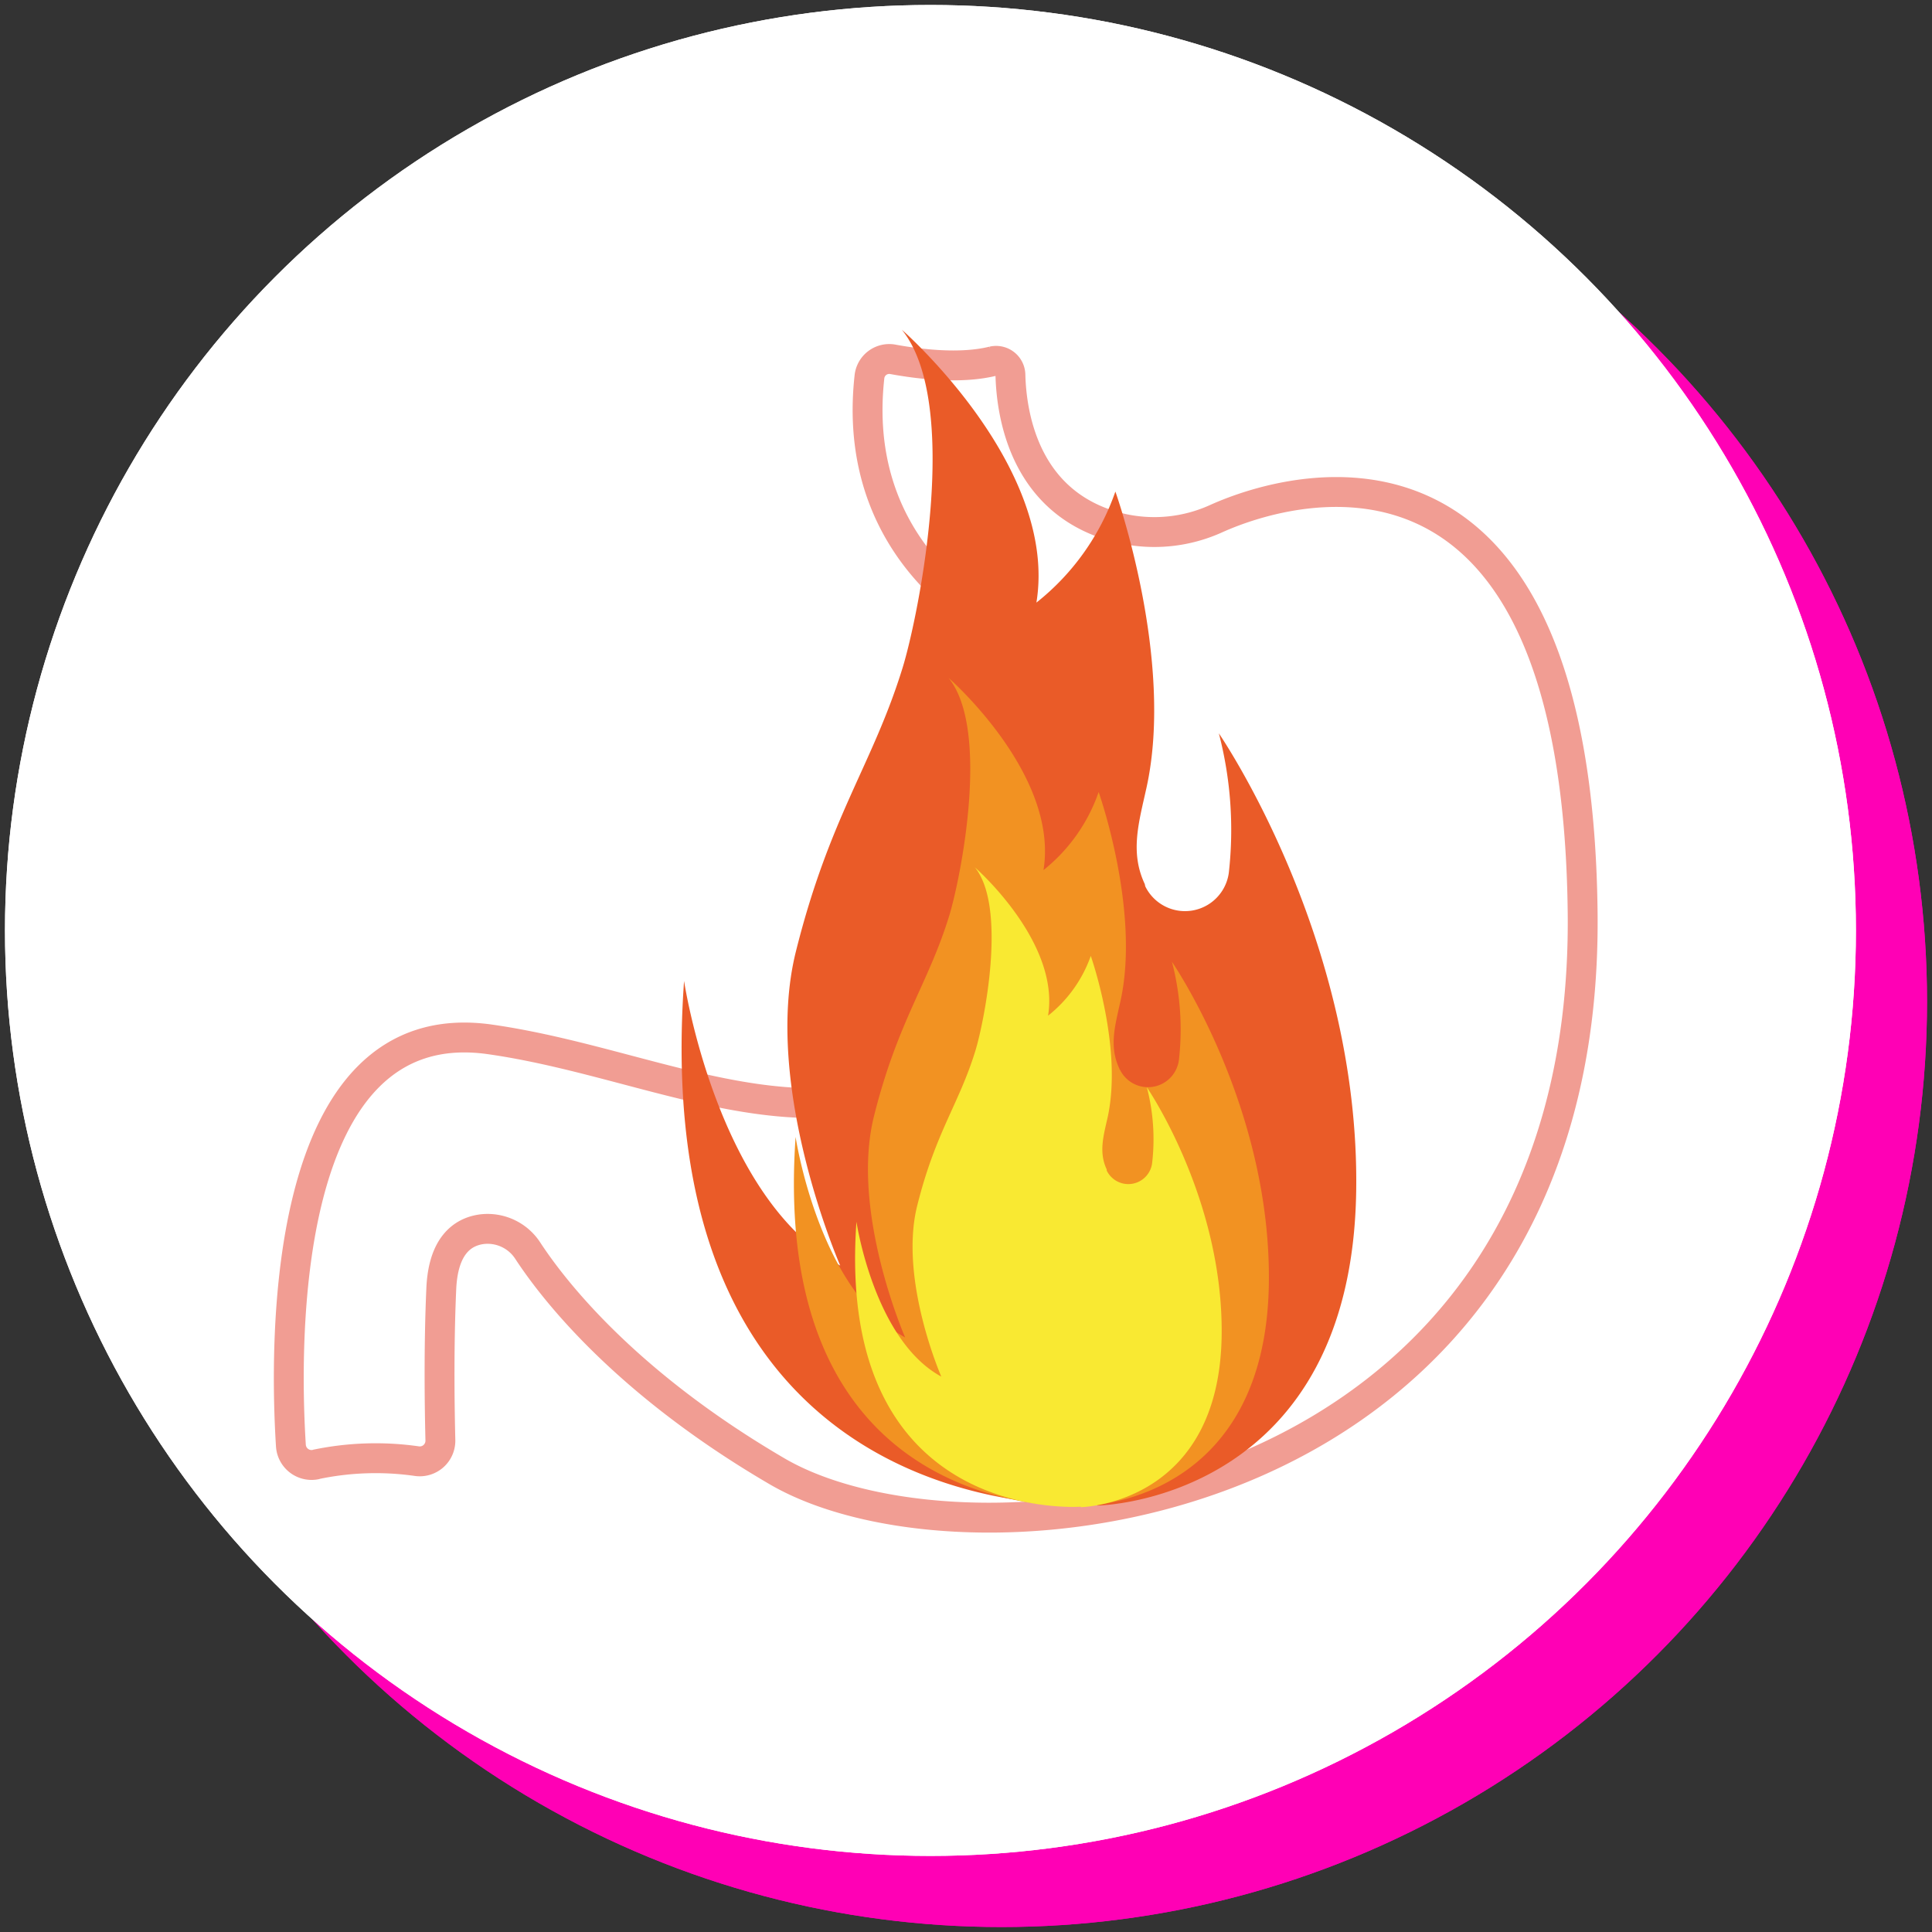
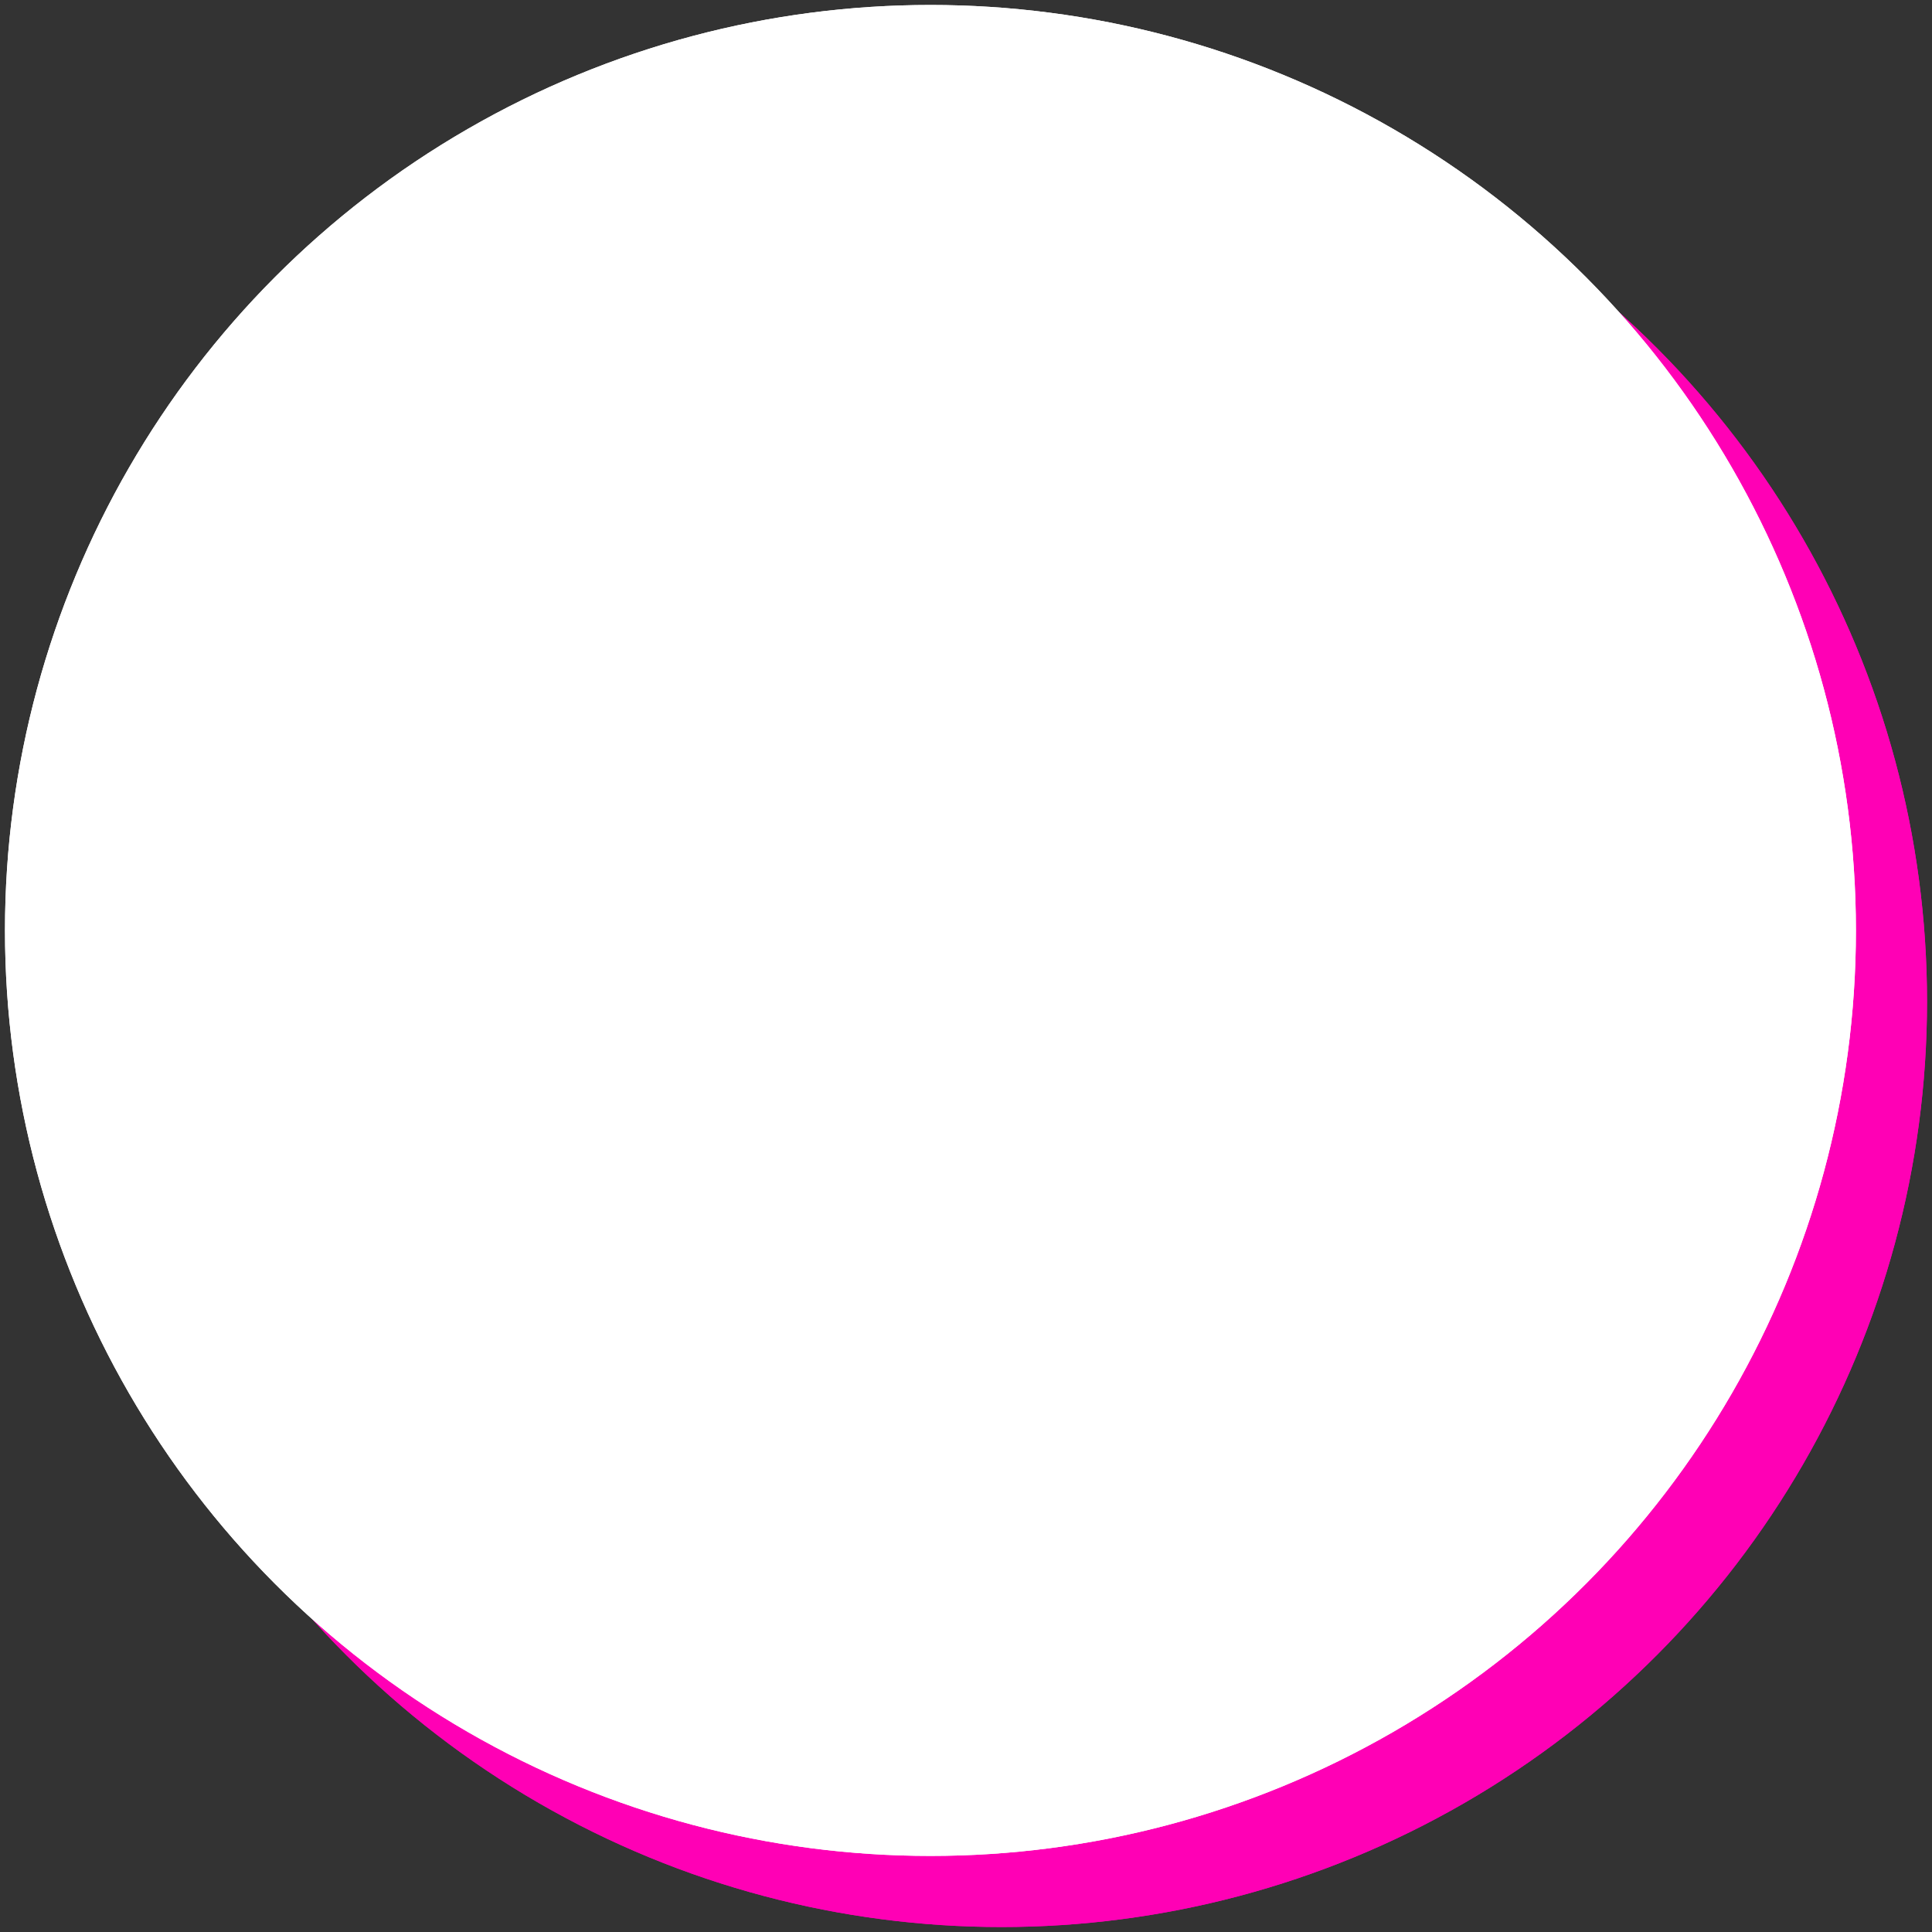
<svg xmlns="http://www.w3.org/2000/svg" viewBox="0 0 194 194">
  <rect x="0" y="0" width="194" height="194" fill="#333333" stroke="none" />
  <defs>
    <style>.cls-1{fill:#fff;}.cls-2{fill:#ff00b5;}.cls-3{mask:url(#mask);}.cls-4{fill:none;stroke:#f19d93;stroke-width:3px;}.cls-5{fill:#ea5b28;}.cls-5,.cls-6,.cls-7{fill-rule:evenodd;}.cls-6{fill:#f29222;}.cls-7{fill:#f9e932;}</style>
    <mask id="mask" x="-3.5" y="-4" width="194" height="194" maskUnits="userSpaceOnUse">
      <g id="mask-2">
-         <circle id="path-1" class="cls-1" cx="93.5" cy="93" r="97" />
-       </g>
+         </g>
    </mask>
  </defs>
  <title>disturbi</title>
  <g id="Livello_3" data-name="Livello 3">
    <g id="Oval">
      <circle class="cls-2" cx="100.57" cy="100.57" r="92.93" />
      <circle class="cls-2" cx="100.57" cy="100.57" r="92.93" />
    </g>
    <g id="Oval-Copy-17">
      <circle class="cls-1" cx="93.43" cy="93.43" r="92.93" />
      <circle class="cls-1" cx="93.43" cy="93.43" r="92.93" />
    </g>
  </g>
  <g id="acetone">
    <g class="cls-3">
      <path id="Fill-23" class="cls-4" d="M31.76,147.05a2.08,2.08,0,0,1-2.55-1.89c-.62-9.82-1.27-43.82,20-40.79,18.27,2.6,35.25,13.55,51.31-1a14.21,14.21,0,0,0,3-3.88c2.58-4.9,7.14-17.07-.36-32.31A12.71,12.71,0,0,0,98.64,62C94.23,59.21,85.77,51.9,87.3,37.89a2,2,0,0,1,2.4-1.8c2.47.45,6.67,1,10,.18a1.44,1.44,0,0,1,1.76,1.36c.1,4.08,1.45,13.22,11.25,15.45a15,15,0,0,0,9.41-1c8.48-3.81,36.25-10.9,36.8,39.57.66,60.68-61.05,67.67-80.89,56.09-15.41-9-22.54-18.36-25-22.1a4.81,4.81,0,0,0-4.72-2.2c-1.88.28-3.82,1.65-4,6-.26,5.85-.17,11.86-.09,15.16a2.07,2.07,0,0,1-2.36,2.12,29.2,29.2,0,0,0-10.15.33" />
      <path id="Fill-247" class="cls-5" d="M110.18,151.09S64.7,154.61,68.69,98.5c0,0,3.26,21.85,15.68,28.58,0,0-7.85-17.92-4.45-31.54S87.64,76.78,90.65,67c1.59-5.2,5.91-26.47-.09-33.89,0,0,15.74,13.74,13.51,27.4A24.49,24.49,0,0,0,112,49.36s6,16.84,3.11,29.8c-.76,3.44-1.66,6.42-.16,9.61L115,89a4.44,4.44,0,0,0,8.39-1.36,38.42,38.42,0,0,0-1-14s14.19,20.6,13.79,46c-.47,30.05-24.17,31.5-26,31.54" />
      <path id="Fill-248" class="cls-6" d="M109.12,151.22s-32,2.48-29.23-37.06c0,0,2.3,15.4,11,20.14,0,0-5.53-12.63-3.13-22.22s5.43-13.22,7.56-20.14c1.12-3.66,4.16-18.64-.07-23.87,0,0,11.1,9.68,9.53,19.3a17.2,17.2,0,0,0,5.54-7.84s4.21,11.88,2.19,21c-.53,2.42-1.17,4.52-.11,6.77,0,0,0,.08.07.13a3.13,3.13,0,0,0,5.91-1,26.8,26.8,0,0,0-.7-9.85s10,14.51,9.73,32.37c-.34,21.18-17,22.2-18.34,22.23" />
-       <path id="Fill-249" class="cls-7" d="M108.55,151.29S83.82,153.2,86,122.68c0,0,1.77,11.89,8.52,15.55,0,0-4.27-9.75-2.42-17.16s4.2-10.21,5.84-15.55c.87-2.83,3.22-14.39-.05-18.43,0,0,8.57,7.47,7.35,14.9a13.31,13.31,0,0,0,4.29-6s3.24,9.17,1.69,16.22c-.42,1.87-.9,3.49-.09,5.22l0,.11a2.41,2.41,0,0,0,4.56-.75,20.61,20.61,0,0,0-.53-7.61s7.72,11.21,7.51,25c-.26,16.35-13.16,17.14-14.16,17.16" />
+       <path id="Fill-249" class="cls-7" d="M108.55,151.29S83.82,153.2,86,122.68c0,0,1.77,11.89,8.52,15.55,0,0-4.27-9.75-2.42-17.16s4.2-10.21,5.84-15.55c.87-2.83,3.22-14.39-.05-18.43,0,0,8.57,7.47,7.35,14.9a13.31,13.31,0,0,0,4.29-6s3.24,9.17,1.69,16.22l0,.11a2.41,2.41,0,0,0,4.56-.75,20.61,20.61,0,0,0-.53-7.61s7.72,11.21,7.51,25c-.26,16.35-13.16,17.14-14.16,17.16" />
    </g>
  </g>
</svg>